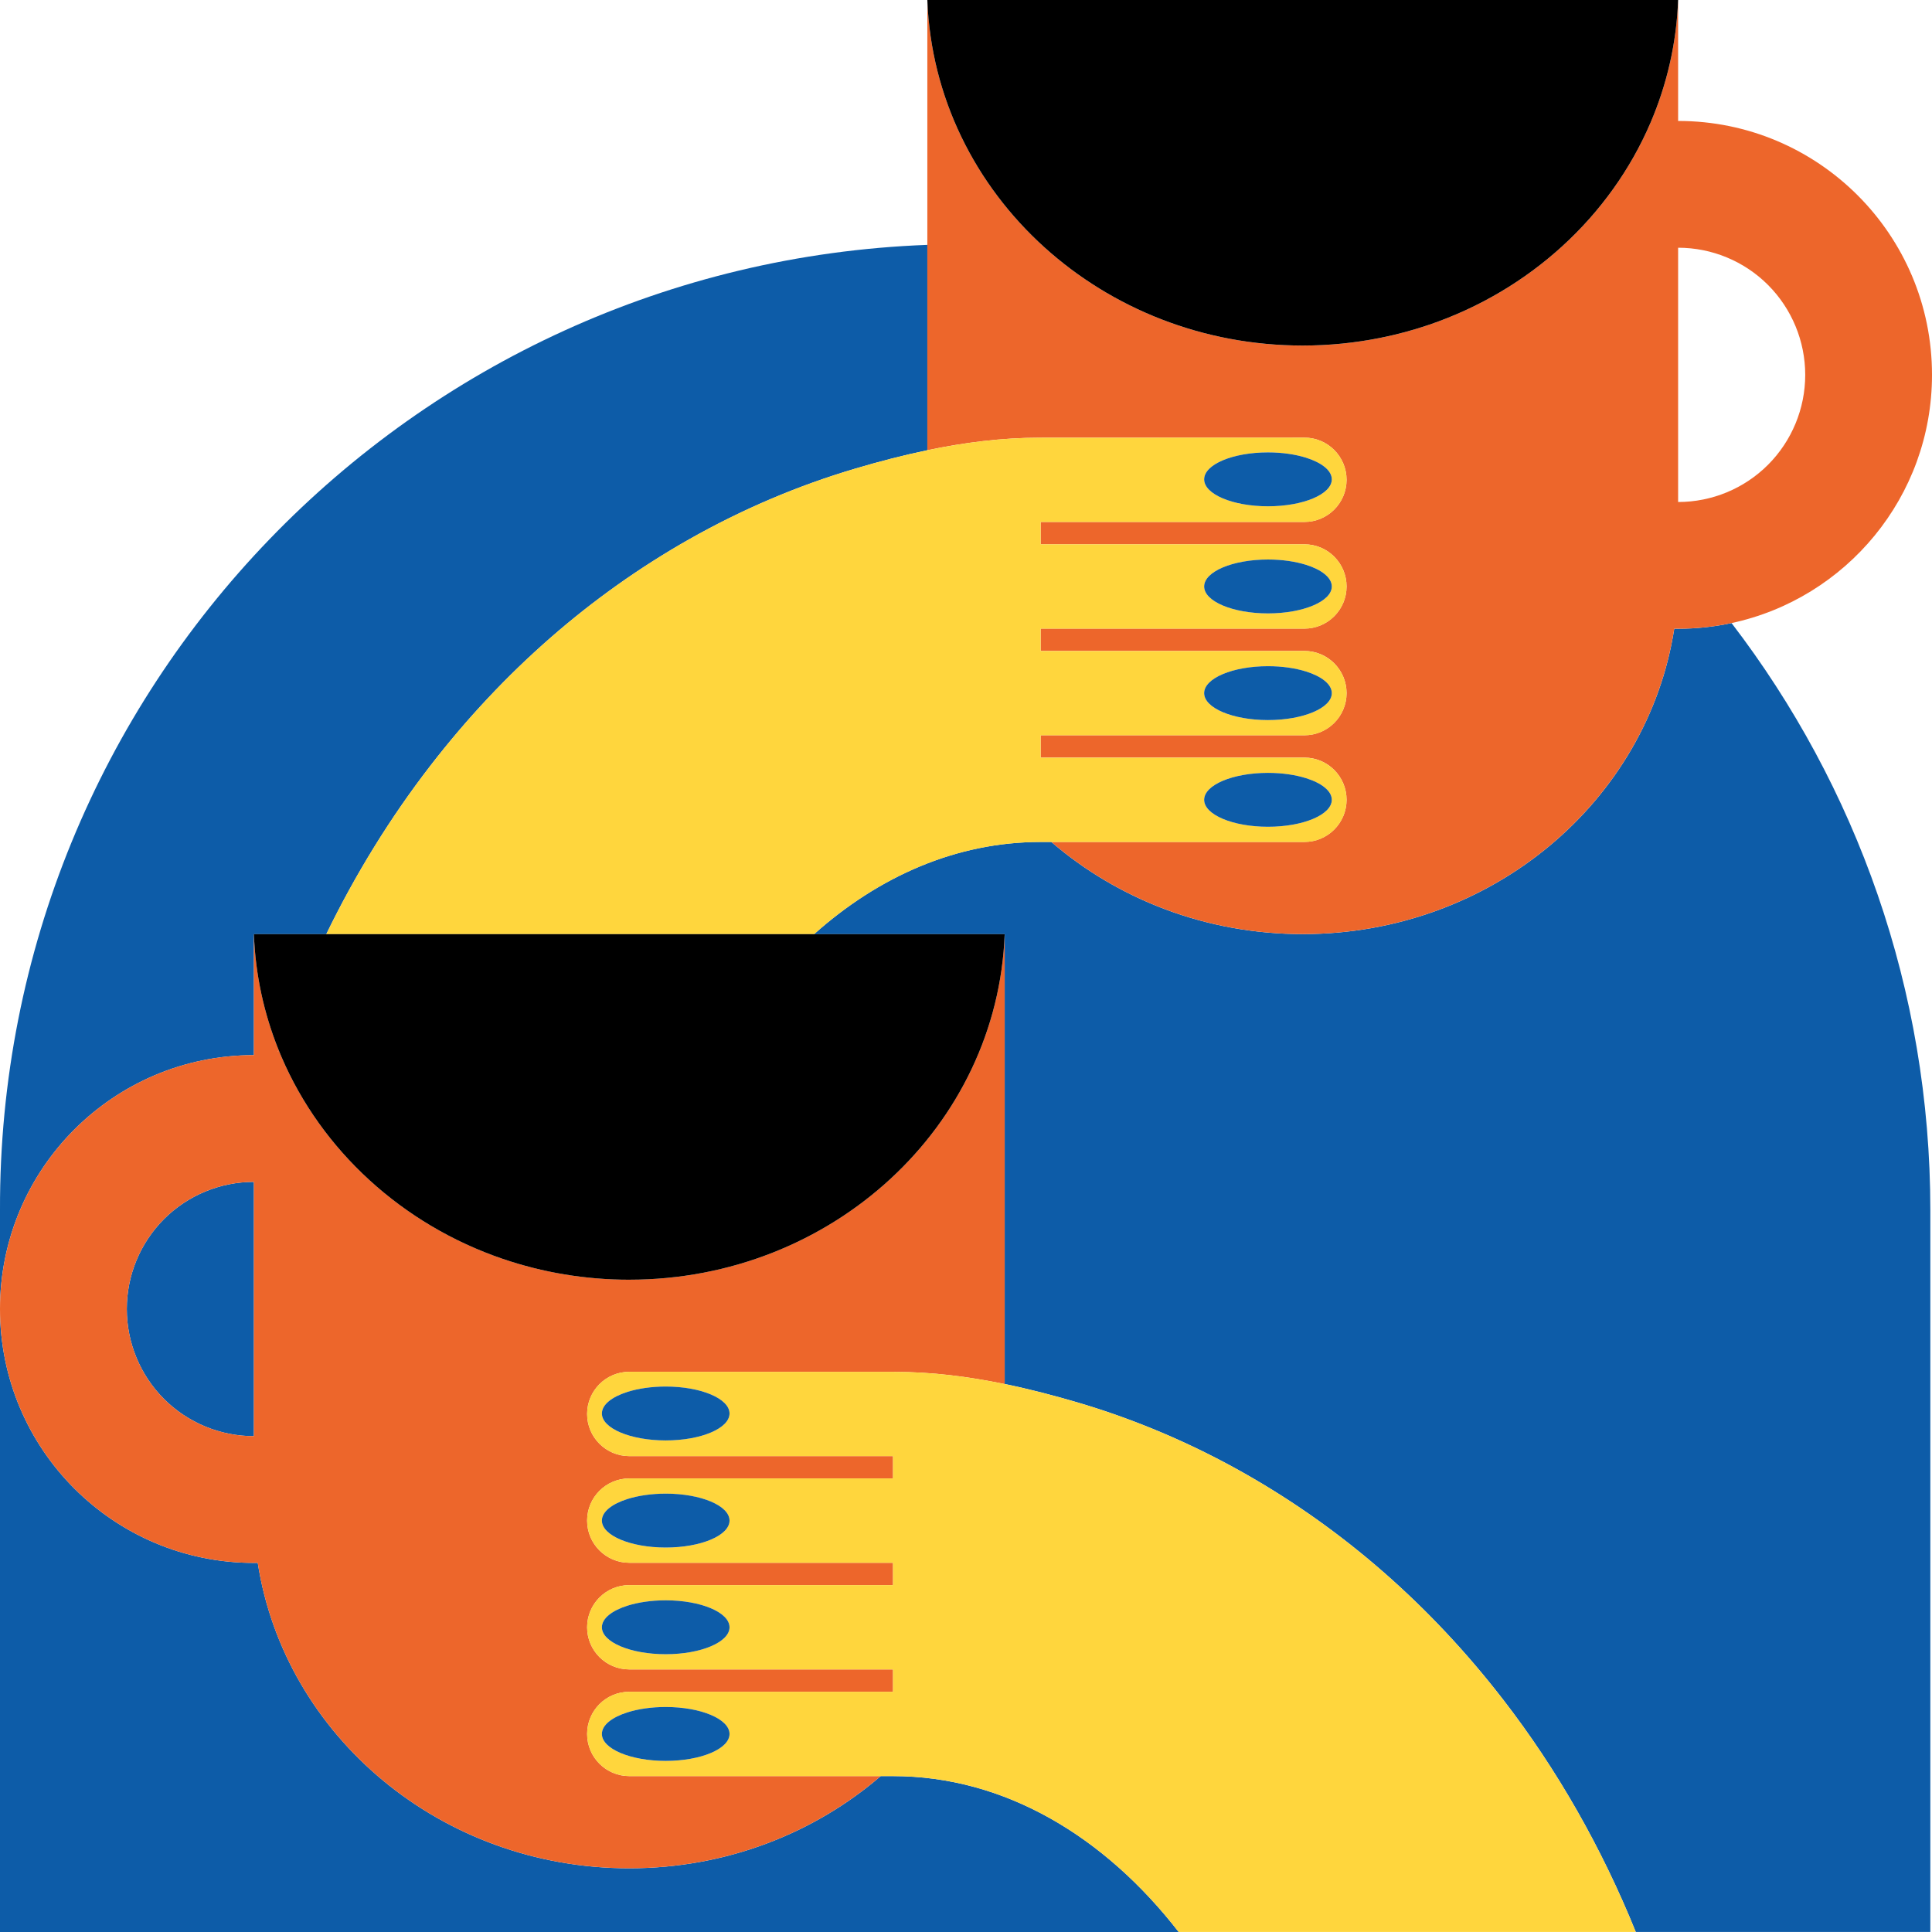
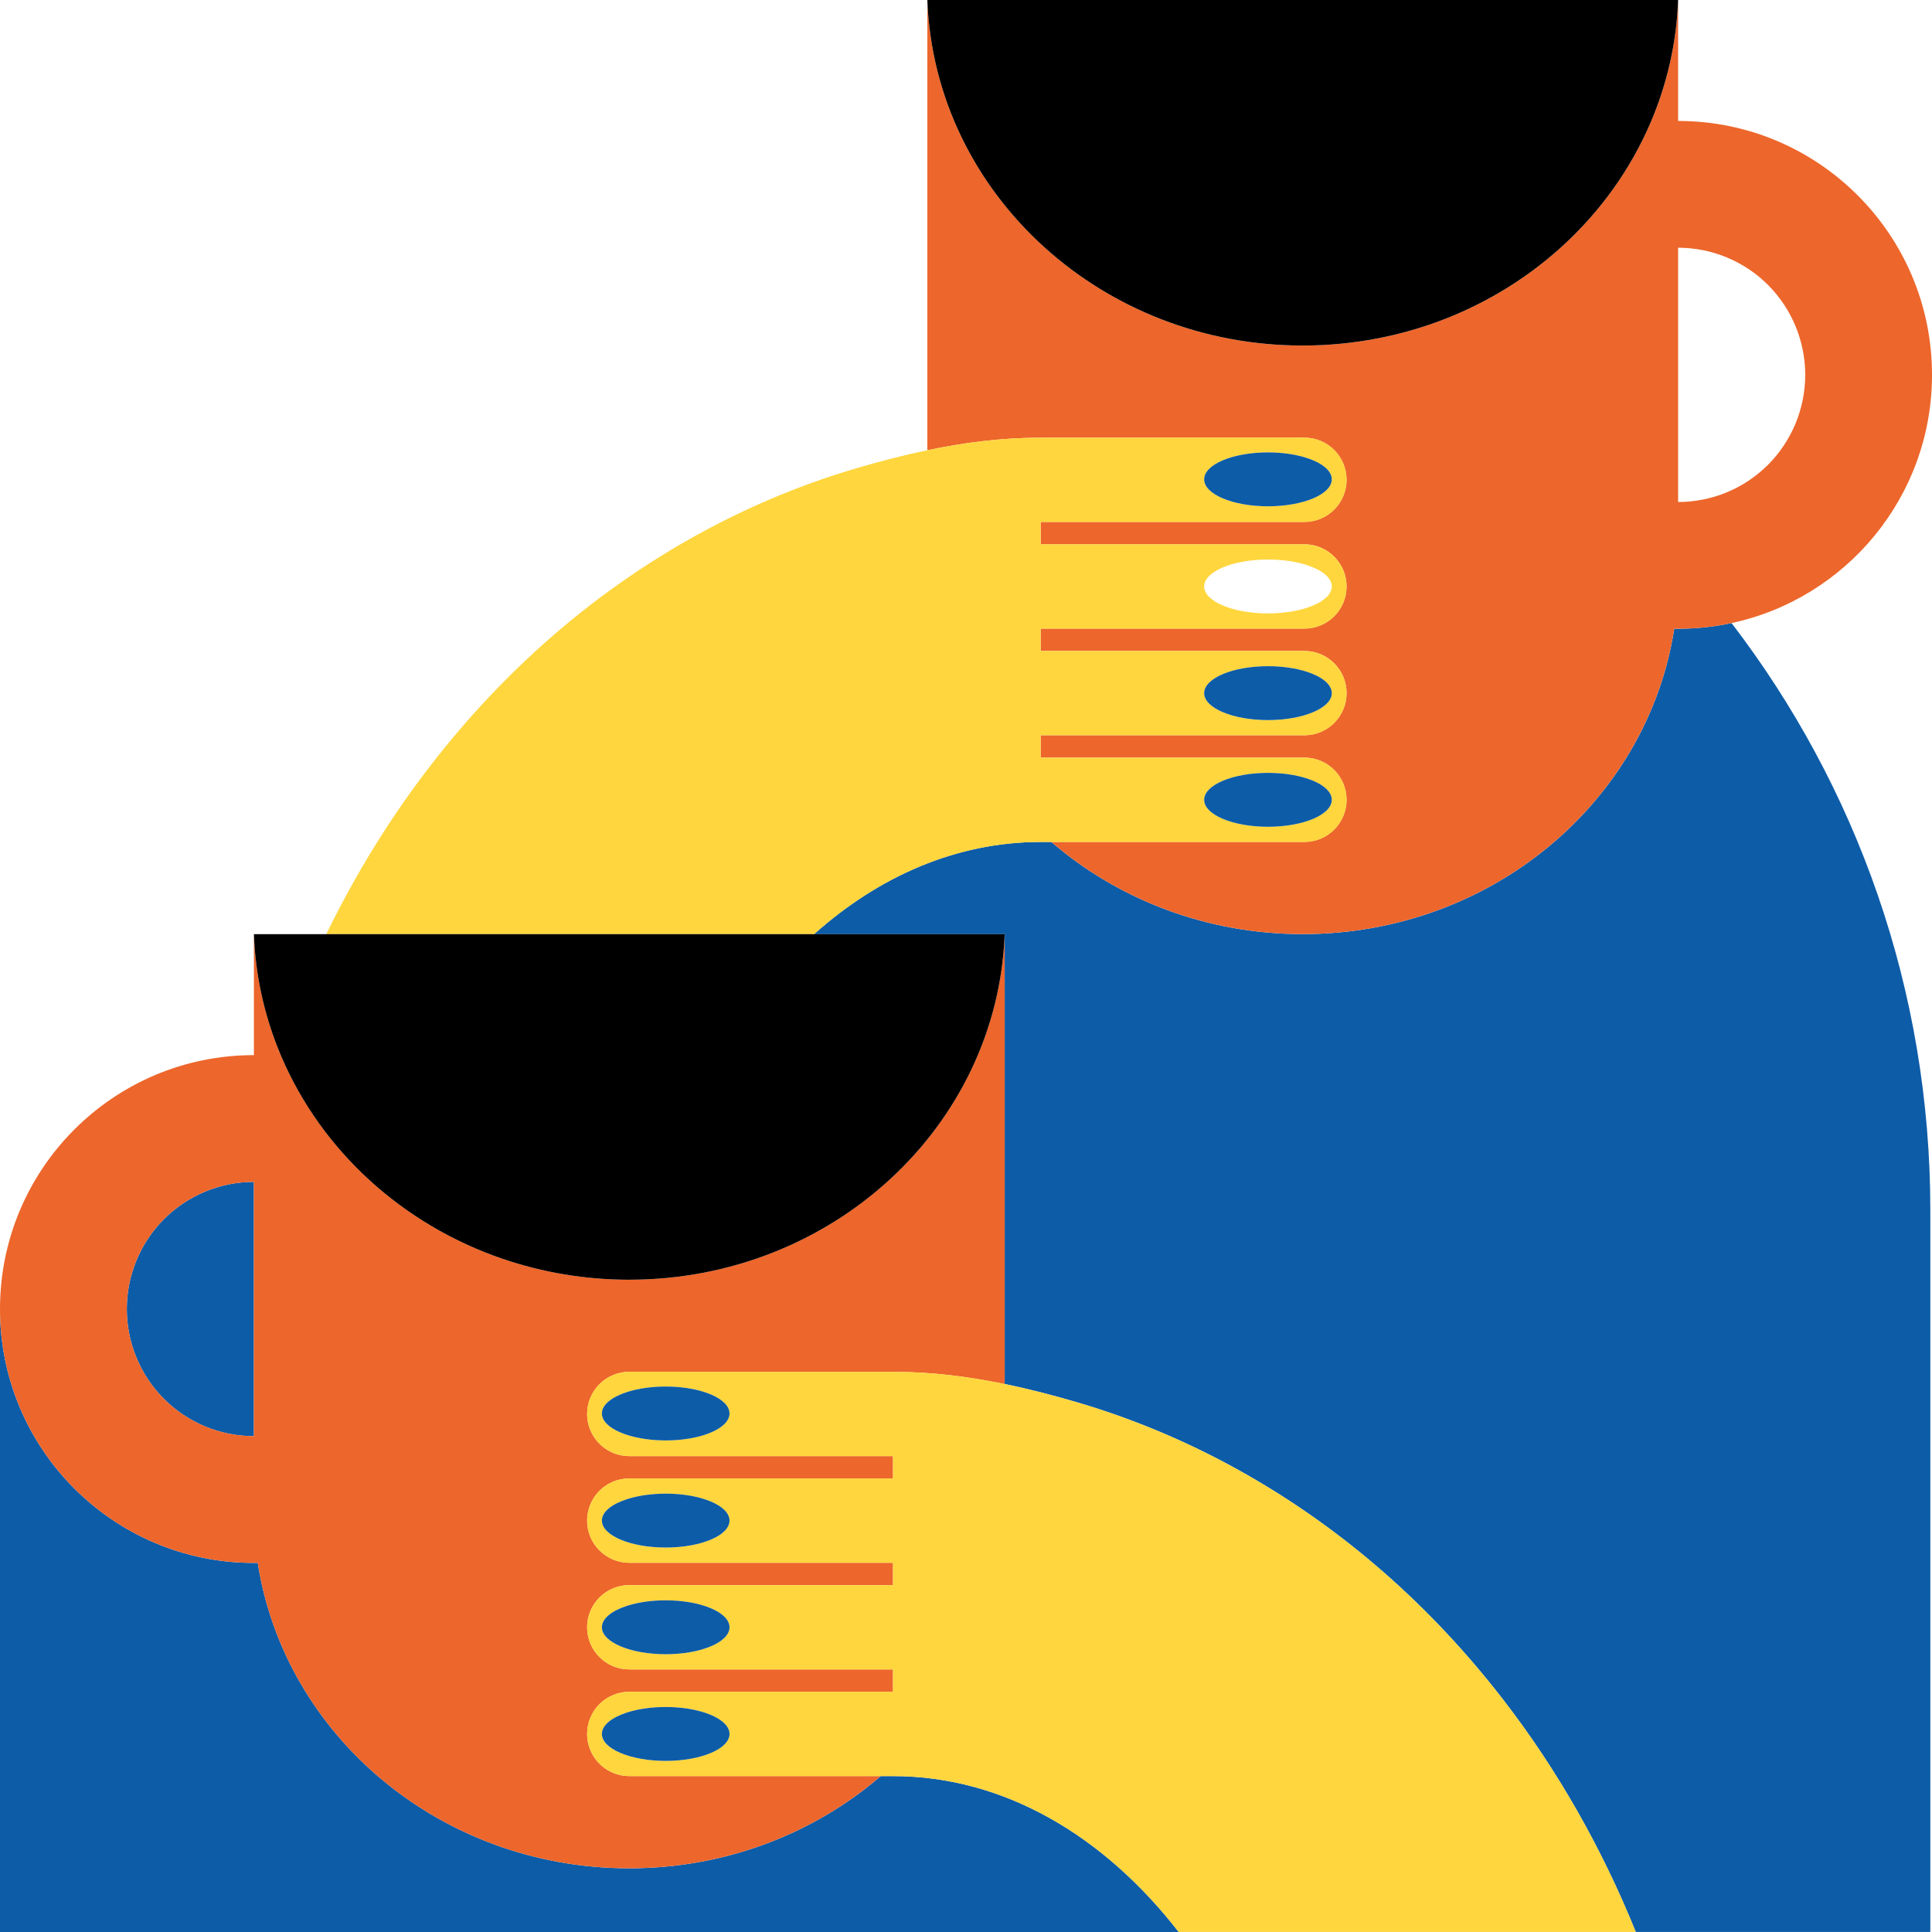
<svg xmlns="http://www.w3.org/2000/svg" id="Visuels" viewBox="0 0 1080 1080">
  <defs>
    <style>.cls-1{fill:#ed662b;}.cls-2{fill:#ffd63d;}.cls-3{fill:#0d5ca8;}</style>
  </defs>
  <g>
    <path class="cls-3" d="m141.91,660.68c-18.84,0-36.92,7.49-50.25,20.81-13.3,13.35-20.78,31.41-20.78,50.26s7.48,36.92,20.78,50.26c13.33,13.33,31.4,20.81,50.25,20.81,0,0,.01,0,.02,0v-142.14s-.01,0-.02,0Z" />
-     <path class="cls-3" d="m141.93,589.83v-67.63h0s0,0,0,0h40.46c16.32-33.57,35.84-65.27,58.41-94.44,40.62-52.49,89.18-94.96,144.32-126.22,29.58-16.77,60.87-30.1,92.96-39.59,13.28-3.93,26.72-7.44,40.31-10.27v-114.8C229.73,147.73-.93,385.16,0,676.48v55.27C0,653.37,63.54,589.83,141.93,589.83Z" />
    <path class="cls-3" d="m499.21,992.86h-6.88c-37.22,32.02-86.5,51.53-140.56,51.53-105.42,0-192.67-74.14-207.68-170.74-.72.01-1.44.03-2.16.03C63.54,873.67,0,810.13,0,731.75v348.25h658.89c-41.34-53.32-97.19-87.14-159.69-87.14Z" />
    <path class="cls-3" d="m938.08,351.48c-.72,0-1.44-.02-2.16-.03-15.01,96.61-102.27,170.73-207.67,170.73-54.06,0-103.34-19.5-140.55-51.52h-5.96c-47.12,0-90.46,19.22-126.65,51.53h106.54s0,0,0,0h0v251.47c13.9,2.86,27.66,6.45,41.24,10.46,32.11,9.5,63.39,22.81,92.97,39.59,55.14,31.26,103.7,73.73,144.31,126.22,30.41,39.29,55.29,83.16,74.27,130.05h164.65v-403.52c0-123.44-41.42-237.2-111.11-328.15-9.63,2.06-19.62,3.16-29.86,3.16Z" />
    <path class="cls-1" d="m938.08,67.63V0h0c-.89,24.16-6.28,47.22-15.37,68.47-22.46,52.51-67.58,93.89-123.78,113.06-8.9,3.04-18.09,5.5-27.5,7.38-13.94,2.78-28.38,4.26-43.19,4.26-55.9,0-106.68-20.85-144.31-54.83C545.2,103.35,520.41,54.46,518.39.02v251.65c20.68-4.31,41.69-7,62.93-7s147.85-.03,147.85-.03c13.02,0,23.57,10.55,23.57,23.57s-10.56,23.56-23.57,23.56h-147.44v12.5h147.44c13.02,0,23.57,10.55,23.57,23.56s-10.56,23.57-23.57,23.57h-147.44v12.49h147.44c13.02,0,23.57,10.56,23.57,23.57s-10.56,23.56-23.57,23.56h-147.44v12.49h147.44c13.02,0,23.57,10.56,23.57,23.57s-10.56,23.57-23.57,23.57h-141.48c37.22,32.02,86.49,51.52,140.55,51.52,105.41,0,192.66-74.13,207.67-170.73.72.01,1.44.03,2.16.03,10.24,0,20.23-1.09,29.86-3.16,64.04-13.71,112.07-70.63,112.07-138.77,0-78.38-63.54-141.92-141.92-141.92Zm50.27,192.17c-13.33,13.34-31.4,20.82-50.25,20.82,0,0-.01,0-.02,0v-142.14s.01,0,.02,0c18.84,0,36.92,7.49,50.25,20.82,13.3,13.34,20.78,31.41,20.78,50.25s-7.48,36.92-20.78,50.25Z" />
    <path class="cls-2" d="m729.17,351.41c13.02,0,23.57-10.56,23.57-23.57s-10.56-23.56-23.57-23.56h-147.44v-12.5h147.44c13.02,0,23.57-10.55,23.57-23.56s-10.56-23.57-23.57-23.57c0,0-126.33.03-147.85.03s-42.25,2.7-62.93,7c-13.59,2.83-27.03,6.34-40.31,10.27-32.1,9.5-63.38,22.82-92.96,39.59-55.14,31.26-103.7,73.73-144.32,126.22-22.57,29.17-42.08,60.86-58.41,94.44h272.69c36.19-32.31,79.53-51.53,126.65-51.53h147.44c13.02,0,23.57-10.56,23.57-23.57s-10.56-23.57-23.57-23.57h-147.44v-12.49h147.44c13.02,0,23.57-10.55,23.57-23.56s-10.56-23.57-23.57-23.57h-147.44v-12.49h147.44Zm-20.37-38.64c7.99,0,15.37,1.11,21.32,2.98,8.72,2.75,14.36,7.13,14.36,12.09,0,8.31-15.97,15.06-35.68,15.06s-35.67-6.75-35.67-15.06,15.97-15.07,35.67-15.07Zm0-59.88c7.99,0,15.37,1.11,21.32,2.98,8.72,2.75,14.36,7.13,14.36,12.09,0,8.31-15.97,15.06-35.68,15.06s-35.67-6.75-35.67-15.06,15.97-15.07,35.67-15.07Zm0,179.15c7.99,0,15.37,1.11,21.32,2.98,8.72,2.75,14.36,7.13,14.36,12.07,0,8.32-15.97,15.07-35.68,15.07s-35.67-6.75-35.67-15.07,15.97-15.06,35.67-15.06Zm0-59.63c7.99,0,15.37,1.11,21.32,2.98,8.72,2.75,14.36,7.13,14.36,12.09,0,8.31-15.97,15.06-35.68,15.06s-35.67-6.75-35.67-15.06,15.97-15.07,35.67-15.07Z" />
    <path class="cls-3" d="m708.8,283.02c19.71,0,35.68-6.75,35.68-15.06,0-4.95-5.65-9.34-14.36-12.09-5.95-1.87-13.33-2.98-21.32-2.98-19.7,0-35.67,6.75-35.67,15.07s15.97,15.06,35.67,15.06Z" />
-     <path class="cls-3" d="m708.8,342.9c19.71,0,35.68-6.75,35.68-15.06,0-4.95-5.65-9.34-14.36-12.09-5.95-1.87-13.33-2.98-21.32-2.98-19.7,0-35.67,6.75-35.67,15.07s15.97,15.06,35.67,15.06Z" />
    <path class="cls-3" d="m708.8,402.53c19.71,0,35.68-6.75,35.68-15.06,0-4.95-5.65-9.34-14.36-12.09-5.95-1.87-13.33-2.98-21.32-2.98-19.7,0-35.67,6.75-35.67,15.07s15.97,15.06,35.67,15.06Z" />
    <path class="cls-3" d="m744.48,447.09c0-4.94-5.65-9.33-14.36-12.07-5.95-1.87-13.33-2.98-21.32-2.98-19.7,0-35.67,6.75-35.67,15.06s15.97,15.07,35.67,15.07,35.68-6.75,35.68-15.07Z" />
    <path class="cls-1" d="m155.32,587.91h.82c-.15-.36-.29-.72-.44-1.09-.13.36-.26.72-.38,1.09Z" />
    <path class="cls-1" d="m561.62,522.2c-3.98,107.32-96.41,193.16-209.85,193.16-24.8,0-48.6-4.1-70.69-11.64-56.2-19.17-101.33-60.56-123.79-113.07-.39-.91-.78-1.83-1.15-2.75h-.82c.12-.36.26-.72.38-1.09-8.12-20.18-12.93-41.92-13.77-64.62h0v67.63C63.54,589.83,0,653.37,0,731.75s63.54,141.92,141.92,141.92c.72,0,1.44-.02,2.16-.03,15,96.6,102.26,170.74,207.68,170.74,54.06,0,103.34-19.51,140.56-51.53h-140.55c-13.02,0-23.57-10.56-23.57-23.57s10.56-23.56,23.57-23.56h147.43v-12.5h-147.43c-13.02,0-23.57-10.55-23.57-23.56s10.56-23.57,23.57-23.57h147.43v-12.49h-147.43c-13.02,0-23.57-10.56-23.57-23.57s10.56-23.57,23.57-23.57h147.43v-12.49h-147.43c-13.02,0-23.57-10.55-23.57-23.56s10.56-23.57,23.57-23.57c0,0,126.33.03,147.85.03s41.61,2.62,61.99,6.81v-251.47h0Zm-419.71,280.62c-18.84,0-36.92-7.49-50.25-20.81-13.3-13.34-20.78-31.42-20.78-50.26s7.48-36.91,20.78-50.26c13.33-13.33,31.4-20.81,50.25-20.81,0,0,.01,0,.02,0v142.14s-.01,0-.02,0Z" />
    <polygon class="cls-2" points="658.89 1080 914.4 1080 914.4 1080 658.89 1080 658.89 1080" />
    <path class="cls-2" d="m840.13,949.95c-40.61-52.49-89.17-94.96-144.31-126.22-29.58-16.78-60.87-30.1-92.97-39.59-13.58-4.02-27.33-7.6-41.24-10.46-20.38-4.19-41.08-6.81-61.99-6.81s-147.85-.03-147.85-.03c-13.02,0-23.57,10.56-23.57,23.57s10.56,23.56,23.57,23.56h147.43v12.49h-147.43c-13.02,0-23.57,10.56-23.57,23.57s10.56,23.57,23.57,23.57h147.43v12.49h-147.43c-13.02,0-23.57,10.55-23.57,23.57s10.56,23.56,23.57,23.56h147.43v12.5h-147.43c-13.02,0-23.57,10.55-23.57,23.56s10.56,23.57,23.57,23.57h147.43c62.5,0,118.35,33.82,159.69,87.14h255.51c-18.97-46.89-43.86-90.76-74.27-130.05Zm-468-144.74c-19.71,0-35.68-6.75-35.68-15.06,0-4.95,5.65-9.34,14.36-12.09,5.95-1.87,13.33-2.98,21.32-2.98,19.7,0,35.67,6.75,35.67,15.07s-15.97,15.06-35.67,15.06Zm0,59.88c-19.71,0-35.68-6.75-35.68-15.07,0-4.94,5.65-9.33,14.36-12.07,5.95-1.87,13.33-2.98,21.32-2.98,19.7,0,35.67,6.75,35.67,15.06s-15.97,15.07-35.67,15.07Zm0,59.63c-19.71,0-35.68-6.75-35.68-15.06,0-4.95,5.65-9.34,14.36-12.09,5.95-1.87,13.33-2.98,21.32-2.98,19.7,0,35.67,6.75,35.67,15.07s-15.97,15.06-35.67,15.06Zm0,59.63c-19.71,0-35.68-6.75-35.68-15.06,0-4.95,5.65-9.34,14.36-12.09,5.95-1.87,13.33-2.98,21.32-2.98,19.7,0,35.67,6.75,35.67,15.07s-15.97,15.06-35.67,15.06Z" />
    <path class="cls-3" d="m372.14,775.08c-7.99,0-15.37,1.11-21.32,2.98-8.72,2.75-14.36,7.13-14.36,12.09,0,8.31,15.97,15.06,35.68,15.06s35.67-6.75,35.67-15.06-15.97-15.07-35.67-15.07Z" />
    <path class="cls-3" d="m372.14,834.96c-7.99,0-15.37,1.11-21.32,2.98-8.72,2.75-14.36,7.13-14.36,12.07,0,8.32,15.97,15.07,35.68,15.07s35.67-6.75,35.67-15.07-15.97-15.06-35.67-15.06Z" />
    <path class="cls-3" d="m372.14,894.59c-7.99,0-15.37,1.11-21.32,2.98-8.72,2.75-14.36,7.13-14.36,12.09,0,8.31,15.97,15.06,35.68,15.06s35.67-6.75,35.67-15.06-15.97-15.07-35.67-15.07Z" />
    <path class="cls-3" d="m372.14,954.22c-7.99,0-15.37,1.11-21.32,2.98-8.72,2.75-14.36,7.13-14.36,12.09,0,8.31,15.97,15.06,35.68,15.06s35.67-6.75,35.67-15.06-15.97-15.07-35.67-15.07Z" />
  </g>
  <path d="m518.39,0s0,.01,0,.02c2.02,54.43,26.81,103.33,65.54,138.31,37.63,33.98,88.41,54.83,144.31,54.83,14.81,0,29.25-1.48,43.19-4.26,9.41-1.88,18.6-4.34,27.5-7.38,56.2-19.17,101.32-60.55,123.78-113.06,9.09-21.25,14.47-44.31,15.37-68.47h-419.69Z" />
  <path d="m351.77,715.36c113.44,0,205.87-85.84,209.85-193.16,0,0,0,0,0,0H141.93s0,0,0,0c.84,22.71,5.65,44.45,13.77,64.62.15.36.29.73.44,1.09.38.92.76,1.83,1.15,2.75,22.46,52.51,67.58,93.9,123.79,113.07,22.09,7.53,45.89,11.64,70.69,11.64Z" />
</svg>